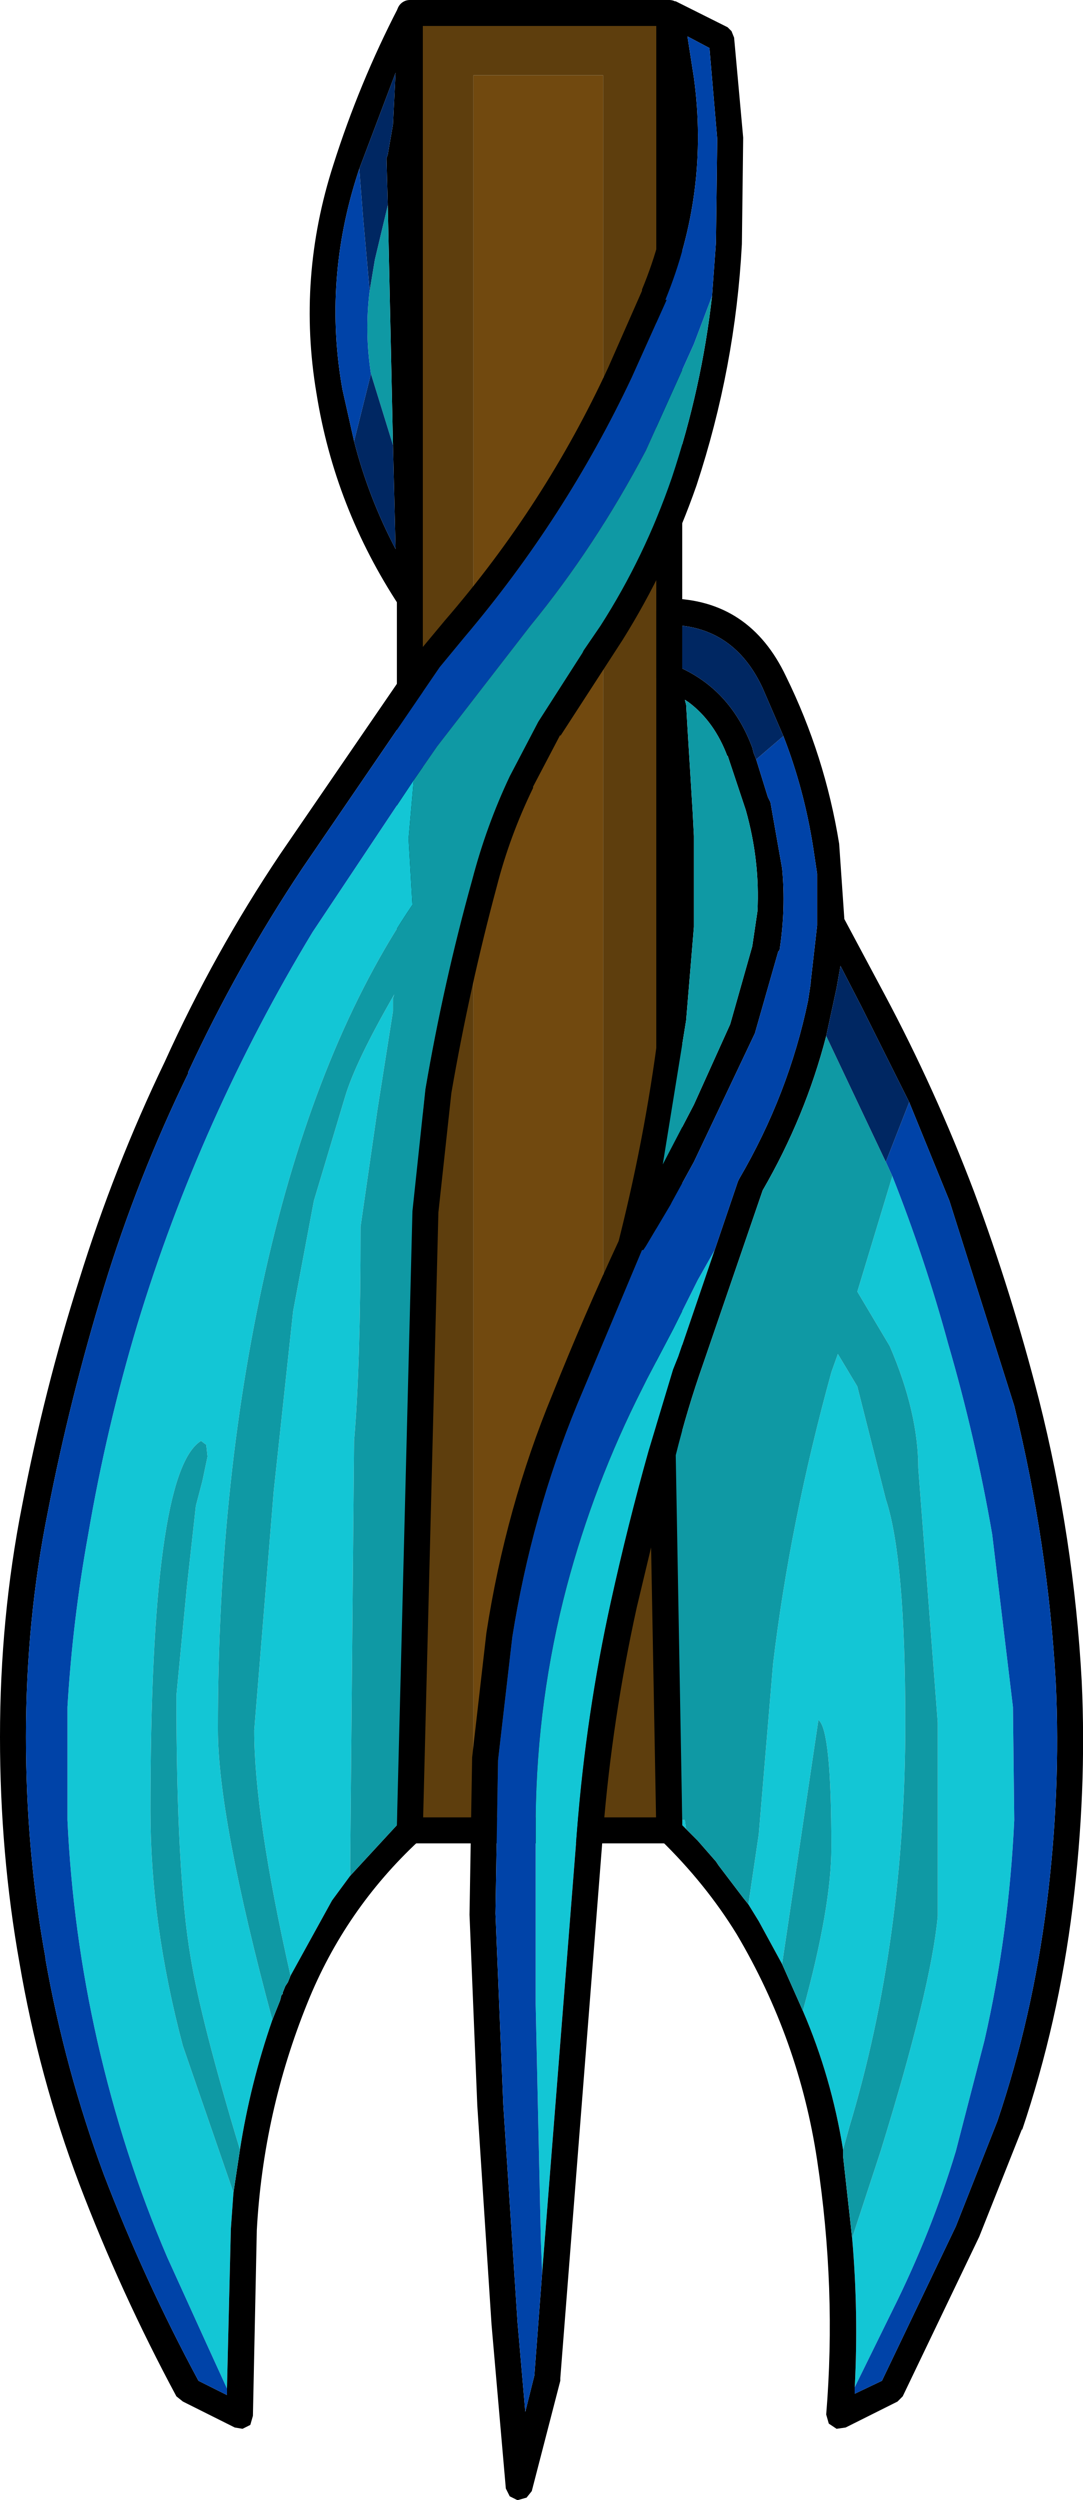
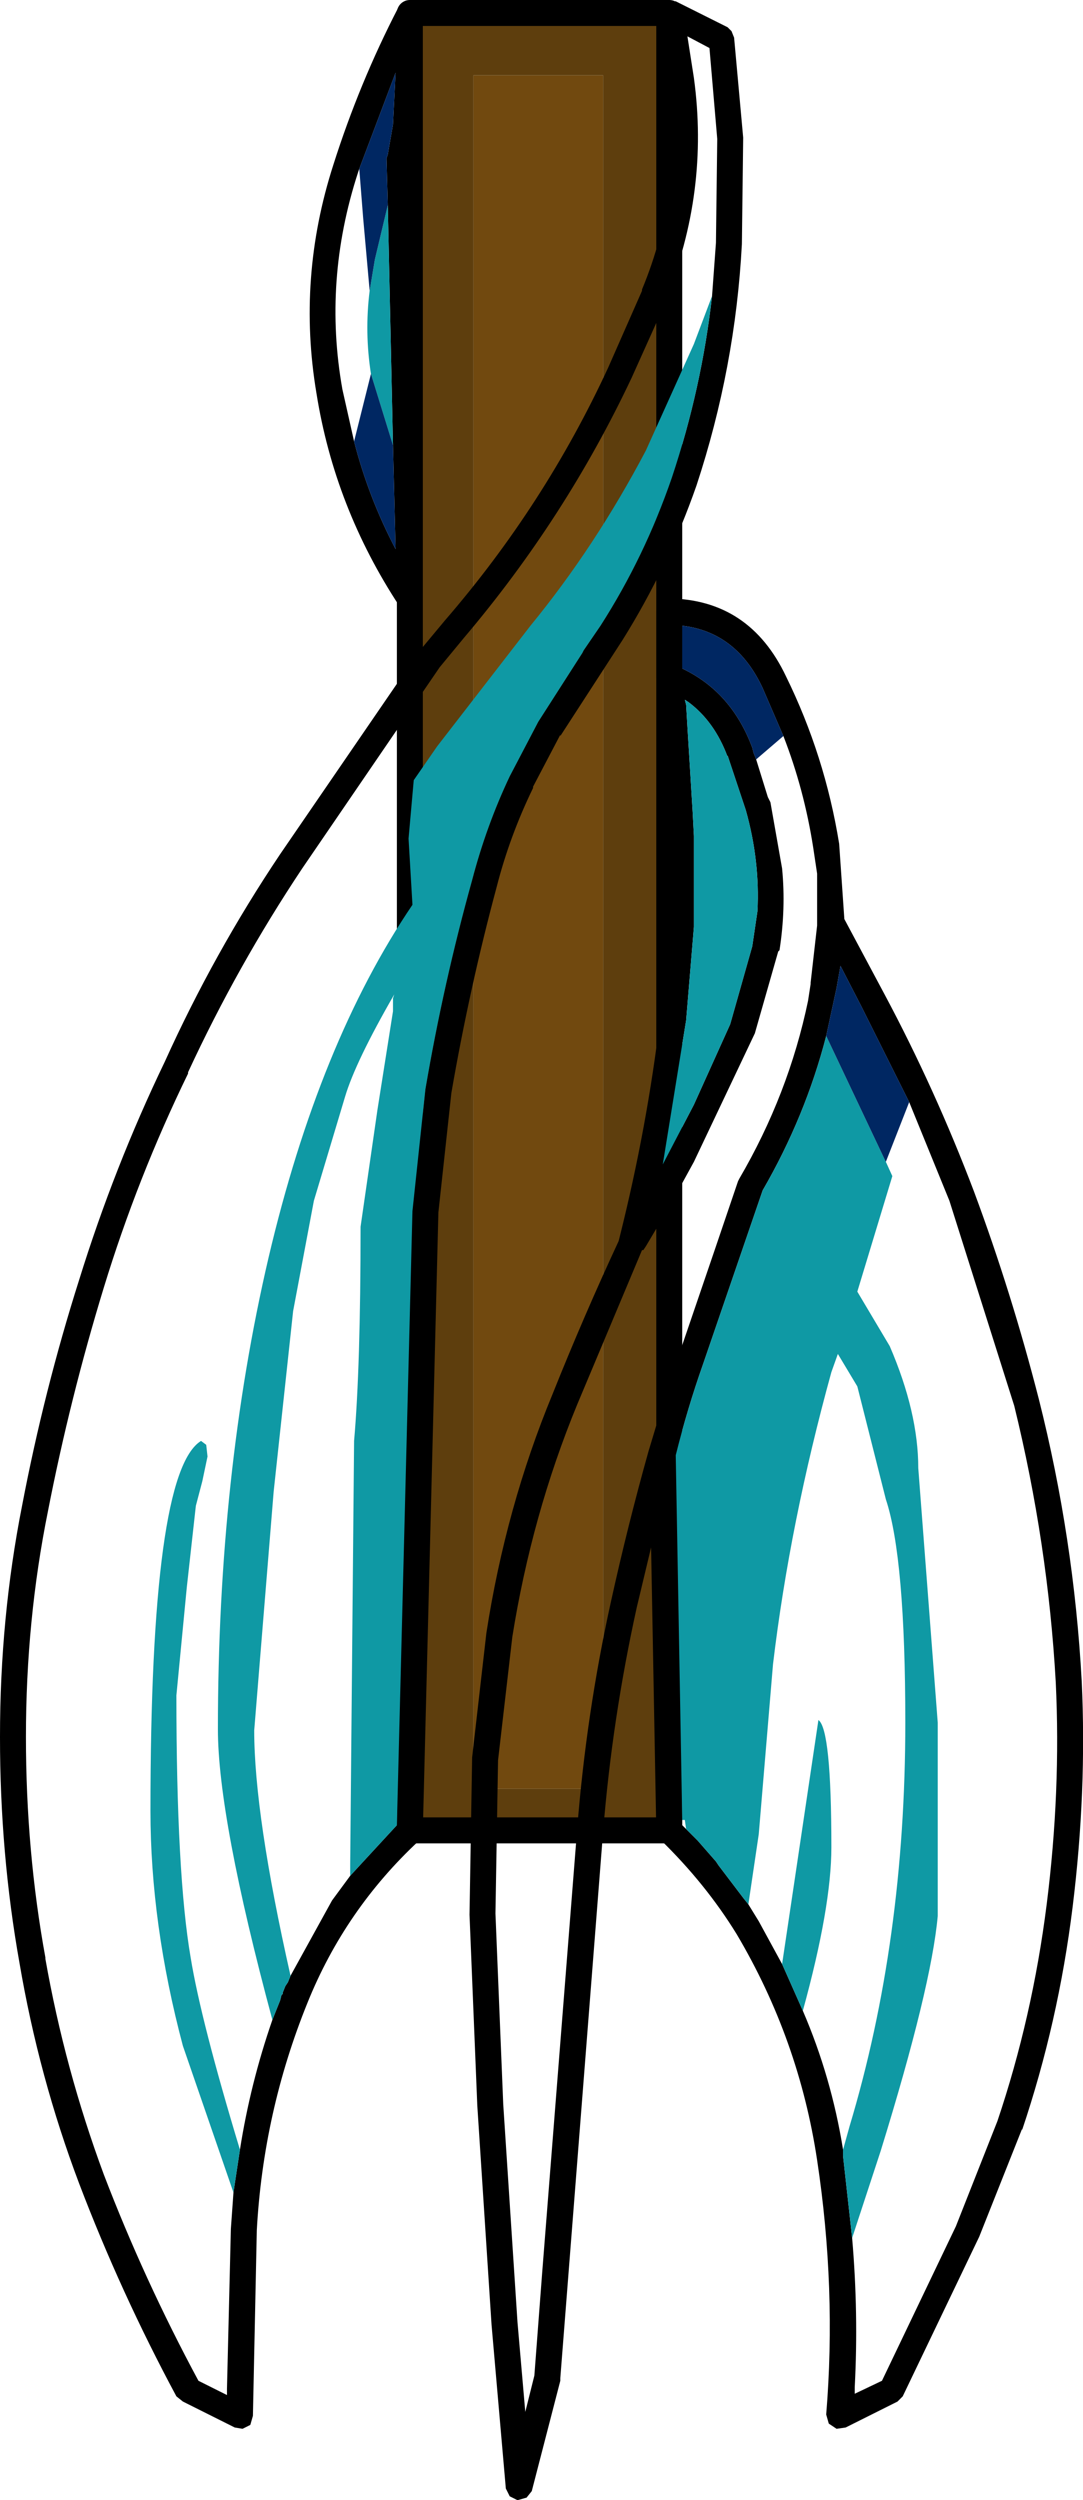
<svg xmlns="http://www.w3.org/2000/svg" xmlns:xlink="http://www.w3.org/1999/xlink" height="96.3px" width="41.75px">
  <g transform="matrix(1.0, 0.0, 0.0, 1.0, 20.8, 0.5)">
    <use height="96.3" transform="matrix(1.0, 0.0, 0.0, 1.0, -20.8, -0.5)" width="41.75" xlink:href="#shape0" />
  </g>
  <defs>
    <g id="shape0" transform="matrix(1.0, 0.0, 0.0, 1.0, 20.8, 0.5)">
      <path d="M2.45 68.4 L-2.55 68.4 -2.55 2.4 2.45 2.4 2.45 68.4" fill="#71490f" fill-rule="evenodd" stroke="none" />
      <path d="M5.0 70.0 L-5.0 70.0 -5.0 0.0 5.0 0.0 5.0 70.0 M2.45 68.4 L2.45 2.4 -2.55 2.4 -2.55 68.4 2.45 68.4" fill="#5e3e0d" fill-rule="evenodd" stroke="none" />
      <path d="M5.0 70.0 L-5.0 70.0 -5.0 0.0 5.0 0.0 5.0 70.0 Z" fill="none" stroke="#000000" stroke-linecap="round" stroke-linejoin="round" stroke-width="1.0" />
-       <path d="M-7.3 71.75 L-8.0 72.7 -9.6 75.6 Q-11.0 69.4 -11.0 66.15 L-10.25 56.95 -9.5 50.0 -8.7 45.75 -7.5 41.75 Q-7.1 40.4 -5.6 37.8 L-5.65 37.95 -5.65 38.45 -6.25 42.25 -6.9 46.75 Q-6.9 52.15 -7.15 55.0 L-7.3 71.3 -7.3 71.75 M-10.3 77.3 Q-11.15 79.75 -11.55 82.3 -13.05 77.35 -13.45 74.9 -14.0 71.7 -14.0 64.8 L-13.6 60.65 -13.25 57.5 -13.0 56.55 -12.8 55.6 -12.85 55.15 -13.05 55.0 Q-15.0 56.2 -15.0 69.25 -15.0 73.6 -13.75 78.3 L-11.8 83.95 -11.9 85.35 -12.05 91.5 -12.85 89.75 -14.35 86.45 Q-16.05 82.5 -17.05 78.1 -18.0 73.9 -18.2 69.6 L-18.2 65.25 Q-18.0 61.9 -17.4 58.6 -16.7 54.5 -15.5 50.5 -14.3 46.55 -12.6 42.75 -10.9 38.95 -8.75 35.4 L-4.85 29.55 -5.05 31.8 -4.9 34.35 Q-8.5 39.65 -10.45 47.95 -12.4 56.3 -12.4 66.1 -12.4 69.5 -10.3 77.3 M6.75 47.65 L5.35 51.75 5.15 52.25 4.2 55.4 Q3.4 58.25 2.75 61.2 1.8 65.5 1.45 69.95 L0.1 87.05 0.05 85.8 -0.15 76.7 -0.15 69.5 Q-0.1 64.95 1.05 60.6 2.1 56.65 3.95 53.0 L4.15 52.6 5.15 50.7 6.1 48.8 6.75 47.65 M12.15 91.45 Q12.3 88.6 12.05 85.7 L13.15 82.35 Q15.1 76.05 15.35 73.3 L15.35 65.85 14.6 56.05 Q14.6 53.9 13.5 51.35 L12.25 49.25 13.6 44.8 Q14.85 47.95 15.75 51.25 16.8 54.85 17.45 58.6 L18.25 65.25 18.3 69.6 Q18.1 73.95 17.15 78.1 L16.05 82.35 Q15.1 85.5 13.6 88.5 L12.15 91.45 M11.7 82.3 Q11.25 79.5 10.15 76.95 11.25 72.95 11.25 70.65 11.25 66.1 10.75 65.75 L9.85 71.8 9.35 75.15 8.45 73.5 8.05 72.85 8.45 70.15 9.0 63.6 Q9.65 58.15 11.25 52.35 L11.5 51.65 12.25 52.9 13.35 57.25 Q14.1 59.5 14.1 65.85 14.1 74.25 11.95 81.4 L11.7 82.3 M5.65 69.95 L5.5 69.8 5.5 69.6 5.6 69.6 5.65 69.95" fill="#13c6d5" fill-rule="evenodd" stroke="none" />
      <path d="M4.6 -0.25 Q4.65 -0.4 4.85 -0.45 L5.25 -0.45 7.25 0.55 7.4 0.7 7.5 0.95 7.85 4.8 7.8 8.9 Q7.55 13.65 6.05 18.2 4.95 21.35 3.2 24.15 L0.8 27.85 0.8 27.8 -0.25 29.8 -0.25 29.85 Q-1.15 31.7 -1.65 33.65 -2.7 37.55 -3.4 41.6 L-3.9 46.2 -4.5 70.0 -4.55 70.2 -4.65 70.4 Q-7.5 73.05 -8.95 76.65 -10.65 80.85 -10.9 85.4 L-11.05 92.55 -11.15 92.9 -11.45 93.05 -11.75 93.0 -13.75 92.0 -14.0 91.8 Q-16.15 87.8 -17.75 83.6 -19.3 79.5 -20.05 75.1 -20.8 70.9 -20.8 66.4 -20.8 61.8 -19.95 57.5 -19.1 53.05 -17.75 48.8 -16.4 44.45 -14.45 40.4 -12.55 36.2 -10.0 32.4 L-4.65 24.6 -3.65 23.4 Q0.2 18.95 2.65 13.65 L3.95 10.7 3.95 10.65 Q5.55 6.8 4.95 2.65 L4.5 0.1 4.6 -0.25 M6.65 10.9 L6.8 8.85 6.85 4.85 6.55 1.35 5.7 0.9 5.95 2.5 Q6.55 6.9 4.85 11.05 L4.9 11.05 3.55 14.05 Q1.0 19.45 -2.9 24.05 L-3.85 25.2 -9.15 32.95 Q-11.65 36.7 -13.55 40.8 L-13.55 40.85 Q-15.5 44.85 -16.8 49.1 -18.1 53.35 -18.95 57.7 -19.8 61.9 -19.8 66.4 -19.8 70.8 -19.05 74.9 L-19.05 74.95 Q-18.3 79.2 -16.8 83.25 -15.25 87.3 -13.15 91.2 L-12.05 91.75 -12.05 91.5 -11.9 85.35 -11.8 83.95 -11.55 82.3 Q-11.15 79.75 -10.3 77.3 L-10.0 76.55 -9.95 76.35 -9.9 76.3 -9.9 76.25 -9.8 76.0 -9.7 75.85 -9.6 75.6 -8.0 72.7 -7.3 71.75 -5.5 69.8 -4.9 46.15 -4.4 41.45 Q-3.7 37.35 -2.6 33.4 -2.05 31.3 -1.15 29.4 L-0.05 27.3 1.65 24.65 1.7 24.55 2.35 23.6 Q4.05 20.95 5.1 17.9 6.25 14.45 6.65 10.9 M4.5 23.05 L4.6 22.8 4.75 22.65 5.0 22.55 Q8.1 22.6 9.5 25.55 11.0 28.6 11.55 32.0 L11.75 34.9 13.3 37.8 Q15.25 41.45 16.75 45.4 18.2 49.3 19.25 53.4 20.6 58.75 20.9 64.25 21.1 68.5 20.55 72.95 20.0 77.4 18.6 81.55 L18.6 81.5 16.95 85.65 14.0 91.8 13.8 92.0 11.8 93.0 11.45 93.05 11.15 92.85 11.05 92.5 Q11.45 87.65 10.7 82.7 10.0 78.05 7.6 74.0 6.4 72.05 4.65 70.35 L4.5 70.0 4.3 59.1 3.75 61.4 Q2.8 65.7 2.45 70.05 L0.8 91.1 0.8 91.2 -0.3 95.45 -0.5 95.7 -0.85 95.8 -1.15 95.65 -1.3 95.35 -1.85 89.05 -2.4 80.6 -2.7 73.25 -2.6 67.25 -2.6 67.2 -2.05 62.4 Q-1.3 57.55 0.5 53.2 1.7 50.2 3.05 47.3 L3.1 47.1 Q4.15 42.9 4.65 38.7 5.15 34.75 4.9 30.8 L4.5 25.6 4.5 23.05 M6.75 47.65 L7.65 45.0 7.7 44.9 Q9.6 41.65 10.35 38.05 L10.45 37.4 10.45 37.35 10.7 35.15 10.7 33.15 10.55 32.15 Q10.2 29.9 9.4 27.85 L8.6 26.0 Q7.6 23.85 5.5 23.6 L5.5 25.25 Q7.4 26.15 8.2 28.3 L8.25 28.5 8.35 28.75 8.8 30.2 8.9 30.4 9.35 32.95 Q9.5 34.5 9.25 36.1 L9.2 36.15 8.3 39.3 5.95 44.25 5.1 45.8 5.05 45.9 4.1 47.5 4.0 47.65 3.95 47.65 1.45 53.6 Q-0.3 57.85 -1.05 62.55 L-1.6 67.3 -1.7 73.2 -1.4 80.55 -0.85 88.95 -0.55 92.4 -0.2 91.0 0.1 87.05 1.45 69.95 Q1.8 65.5 2.75 61.2 3.4 58.25 4.2 55.4 L5.15 52.25 5.35 51.75 6.75 47.65 M5.6 26.45 L5.65 26.65 5.7 27.5 5.9 30.75 5.95 31.7 5.95 35.2 5.65 38.8 4.75 44.35 5.95 42.05 7.35 38.95 8.2 35.95 8.4 34.6 Q8.5 32.65 7.95 30.7 L7.25 28.6 7.25 28.65 Q6.75 27.3 5.75 26.55 L5.6 26.45 M14.25 41.95 L12.4 38.25 11.6 36.7 11.45 37.55 11.05 39.4 Q10.25 42.5 8.6 45.35 L6.3 52.05 Q5.7 53.75 5.25 55.55 L5.5 69.6 5.5 69.8 5.65 69.95 5.75 70.05 5.9 70.2 5.95 70.25 6.1 70.4 6.8 71.2 6.9 71.35 7.85 72.6 8.05 72.85 8.45 73.5 9.35 75.15 10.15 76.95 Q11.25 79.5 11.7 82.3 L11.7 82.45 11.7 82.5 11.7 82.55 12.05 85.7 Q12.3 88.6 12.15 91.45 L12.15 91.7 13.2 91.2 16.05 85.25 17.65 81.2 Q19.0 77.2 19.55 72.85 20.1 68.5 19.9 64.3 19.6 58.95 18.3 53.65 L15.8 45.75 14.25 41.95 M-5.2 -0.45 L-4.85 -0.45 -4.6 -0.3 -4.5 0.0 -4.65 4.35 -4.9 5.7 -4.5 22.55 -4.6 22.85 -4.85 23.05 -5.15 23.05 -5.4 22.85 Q-7.9 19.05 -8.6 14.65 -9.35 10.2 -7.95 5.85 -6.95 2.7 -5.45 -0.2 L-5.2 -0.45 M-5.85 7.4 L-5.9 5.6 -5.85 5.45 -5.65 4.3 -5.55 2.3 -6.95 6.0 -7.0 6.15 Q-8.35 10.3 -7.6 14.5 L-7.15 16.5 Q-6.6 18.65 -5.55 20.65 L-5.65 16.65 -5.85 7.4" fill="#000000" fill-rule="evenodd" stroke="none" />
      <path d="M6.65 10.9 Q6.25 14.45 5.1 17.9 4.05 20.95 2.35 23.6 L1.7 24.55 1.65 24.65 -0.05 27.3 -1.15 29.4 Q-2.05 31.3 -2.6 33.4 -3.7 37.35 -4.4 41.45 L-4.9 46.15 -5.5 69.8 -7.3 71.75 -7.3 71.3 -7.15 55.0 Q-6.9 52.15 -6.9 46.75 L-6.25 42.25 -5.65 38.45 -5.65 37.95 -5.6 37.8 Q-7.1 40.4 -7.5 41.75 L-8.7 45.75 -9.5 50.0 -10.25 56.95 -11.0 66.15 Q-11.0 69.4 -9.6 75.6 L-9.7 75.85 -9.8 76.0 -9.9 76.25 -9.9 76.3 -9.95 76.35 -10.0 76.55 -10.3 77.3 Q-12.4 69.5 -12.4 66.1 -12.4 56.3 -10.45 47.95 -8.5 39.65 -4.9 34.35 L-5.05 31.8 -4.85 29.55 -3.95 28.25 -0.35 23.6 Q2.15 20.55 4.1 16.85 L5.95 12.75 6.65 10.9 M-11.55 82.3 L-11.8 83.95 -13.75 78.3 Q-15.0 73.6 -15.0 69.25 -15.0 56.2 -13.05 55.0 L-12.85 55.15 -12.8 55.6 -13.0 56.55 -13.25 57.5 -13.6 60.65 -14.0 64.8 Q-14.0 71.7 -13.45 74.9 -13.05 77.35 -11.55 82.3 M5.6 26.45 L5.75 26.55 Q6.75 27.3 7.25 28.65 L7.25 28.6 7.95 30.7 Q8.5 32.65 8.4 34.6 L8.2 35.95 7.35 38.95 5.95 42.05 4.75 44.35 5.65 38.8 5.95 35.2 5.95 31.7 5.9 30.75 5.7 27.5 5.65 26.65 5.6 26.45 M12.05 85.7 L11.7 82.55 11.7 82.5 11.7 82.45 11.7 82.3 11.95 81.4 Q14.1 74.25 14.1 65.85 14.1 59.5 13.35 57.25 L12.25 52.9 11.5 51.65 11.25 52.35 Q9.65 58.15 9.0 63.6 L8.45 70.15 8.05 72.85 7.85 72.6 6.9 71.35 6.8 71.2 6.1 70.4 5.95 70.25 5.9 70.2 5.75 70.05 5.65 69.95 5.6 69.6 5.5 69.6 5.25 55.55 Q5.7 53.75 6.3 52.05 L8.6 45.35 Q10.25 42.5 11.05 39.4 L13.3 44.15 13.35 44.25 13.6 44.8 12.25 49.25 13.5 51.35 Q14.6 53.9 14.6 56.05 L15.35 65.85 15.35 73.3 Q15.1 76.05 13.15 82.35 L12.05 85.7 M10.15 76.95 L9.35 75.15 9.85 71.8 10.75 65.75 Q11.25 66.1 11.25 70.65 11.25 72.95 10.15 76.95 M-5.85 7.4 L-5.65 16.65 -6.5 13.9 Q-6.75 12.3 -6.55 10.7 L-6.35 9.5 -5.85 7.4" fill="#0f99a4" fill-rule="evenodd" stroke="none" />
-       <path d="M-12.05 91.5 L-12.05 91.75 -13.15 91.2 Q-15.25 87.3 -16.8 83.25 -18.3 79.2 -19.05 74.95 L-19.05 74.9 Q-19.8 70.8 -19.8 66.4 -19.8 61.9 -18.95 57.7 -18.1 53.35 -16.8 49.1 -15.5 44.85 -13.55 40.85 L-13.55 40.8 Q-11.65 36.7 -9.15 32.95 L-3.85 25.2 -2.9 24.05 Q1.0 19.45 3.55 14.05 L4.9 11.05 4.85 11.05 Q6.55 6.9 5.95 2.5 L5.7 0.9 6.55 1.35 6.85 4.85 6.8 8.85 6.65 10.9 5.95 12.75 4.1 16.85 Q2.15 20.55 -0.35 23.6 L-3.95 28.25 -4.85 29.55 -8.75 35.4 Q-10.9 38.95 -12.6 42.75 -14.3 46.55 -15.5 50.5 -16.7 54.5 -17.4 58.6 -18.0 61.9 -18.2 65.25 L-18.2 69.6 Q-18.0 73.9 -17.05 78.1 -16.05 82.5 -14.35 86.45 L-12.85 89.75 -12.05 91.5 M9.4 27.85 Q10.2 29.9 10.55 32.15 L10.7 33.15 10.7 35.15 10.45 37.35 10.45 37.4 10.35 38.05 Q9.6 41.65 7.7 44.9 L7.65 45.0 6.75 47.65 6.1 48.8 5.15 50.7 4.15 52.6 3.95 53.0 Q2.1 56.65 1.05 60.6 -0.1 64.95 -0.15 69.5 L-0.15 76.7 0.05 85.8 0.1 87.05 -0.2 91.0 -0.55 92.4 -0.85 88.95 -1.4 80.55 -1.7 73.2 -1.6 67.3 -1.05 62.55 Q-0.3 57.85 1.45 53.6 L3.95 47.65 4.0 47.65 4.1 47.5 5.05 45.9 5.1 45.8 5.95 44.25 8.3 39.3 9.2 36.15 9.25 36.1 Q9.5 34.5 9.35 32.95 L8.9 30.4 8.8 30.2 8.35 28.75 9.4 27.85 M14.25 41.95 L15.8 45.75 18.3 53.65 Q19.6 58.95 19.9 64.3 20.1 68.5 19.55 72.85 19.0 77.2 17.65 81.2 L16.05 85.25 13.2 91.2 12.15 91.7 12.15 91.45 13.6 88.5 Q15.1 85.5 16.05 82.35 L17.15 78.1 Q18.1 73.95 18.3 69.6 L18.25 65.25 17.45 58.6 Q16.8 54.85 15.75 51.25 14.85 47.95 13.6 44.8 L13.35 44.25 14.25 41.95 M-7.15 16.5 L-7.6 14.5 Q-8.35 10.3 -7.0 6.15 L-6.95 6.0 -6.8 7.9 -6.55 10.7 Q-6.75 12.3 -6.5 13.9 L-7.15 16.5" fill="#0043a8" fill-rule="evenodd" stroke="none" />
      <path d="M8.35 28.75 L8.25 28.5 8.2 28.3 Q7.4 26.15 5.5 25.25 L5.5 23.6 Q7.6 23.85 8.6 26.0 L9.4 27.85 8.35 28.75 M11.05 39.4 L11.45 37.55 11.6 36.7 12.4 38.25 14.25 41.95 13.35 44.25 13.3 44.15 11.05 39.4 M-6.95 6.0 L-5.55 2.3 -5.65 4.3 -5.85 5.45 -5.9 5.6 -5.85 7.4 -6.35 9.5 -6.55 10.7 -6.8 7.9 -6.95 6.0 M-5.65 16.65 L-5.55 20.65 Q-6.6 18.65 -7.15 16.5 L-6.5 13.9 -5.65 16.65" fill="#002762" fill-rule="evenodd" stroke="none" />
    </g>
  </defs>
</svg>